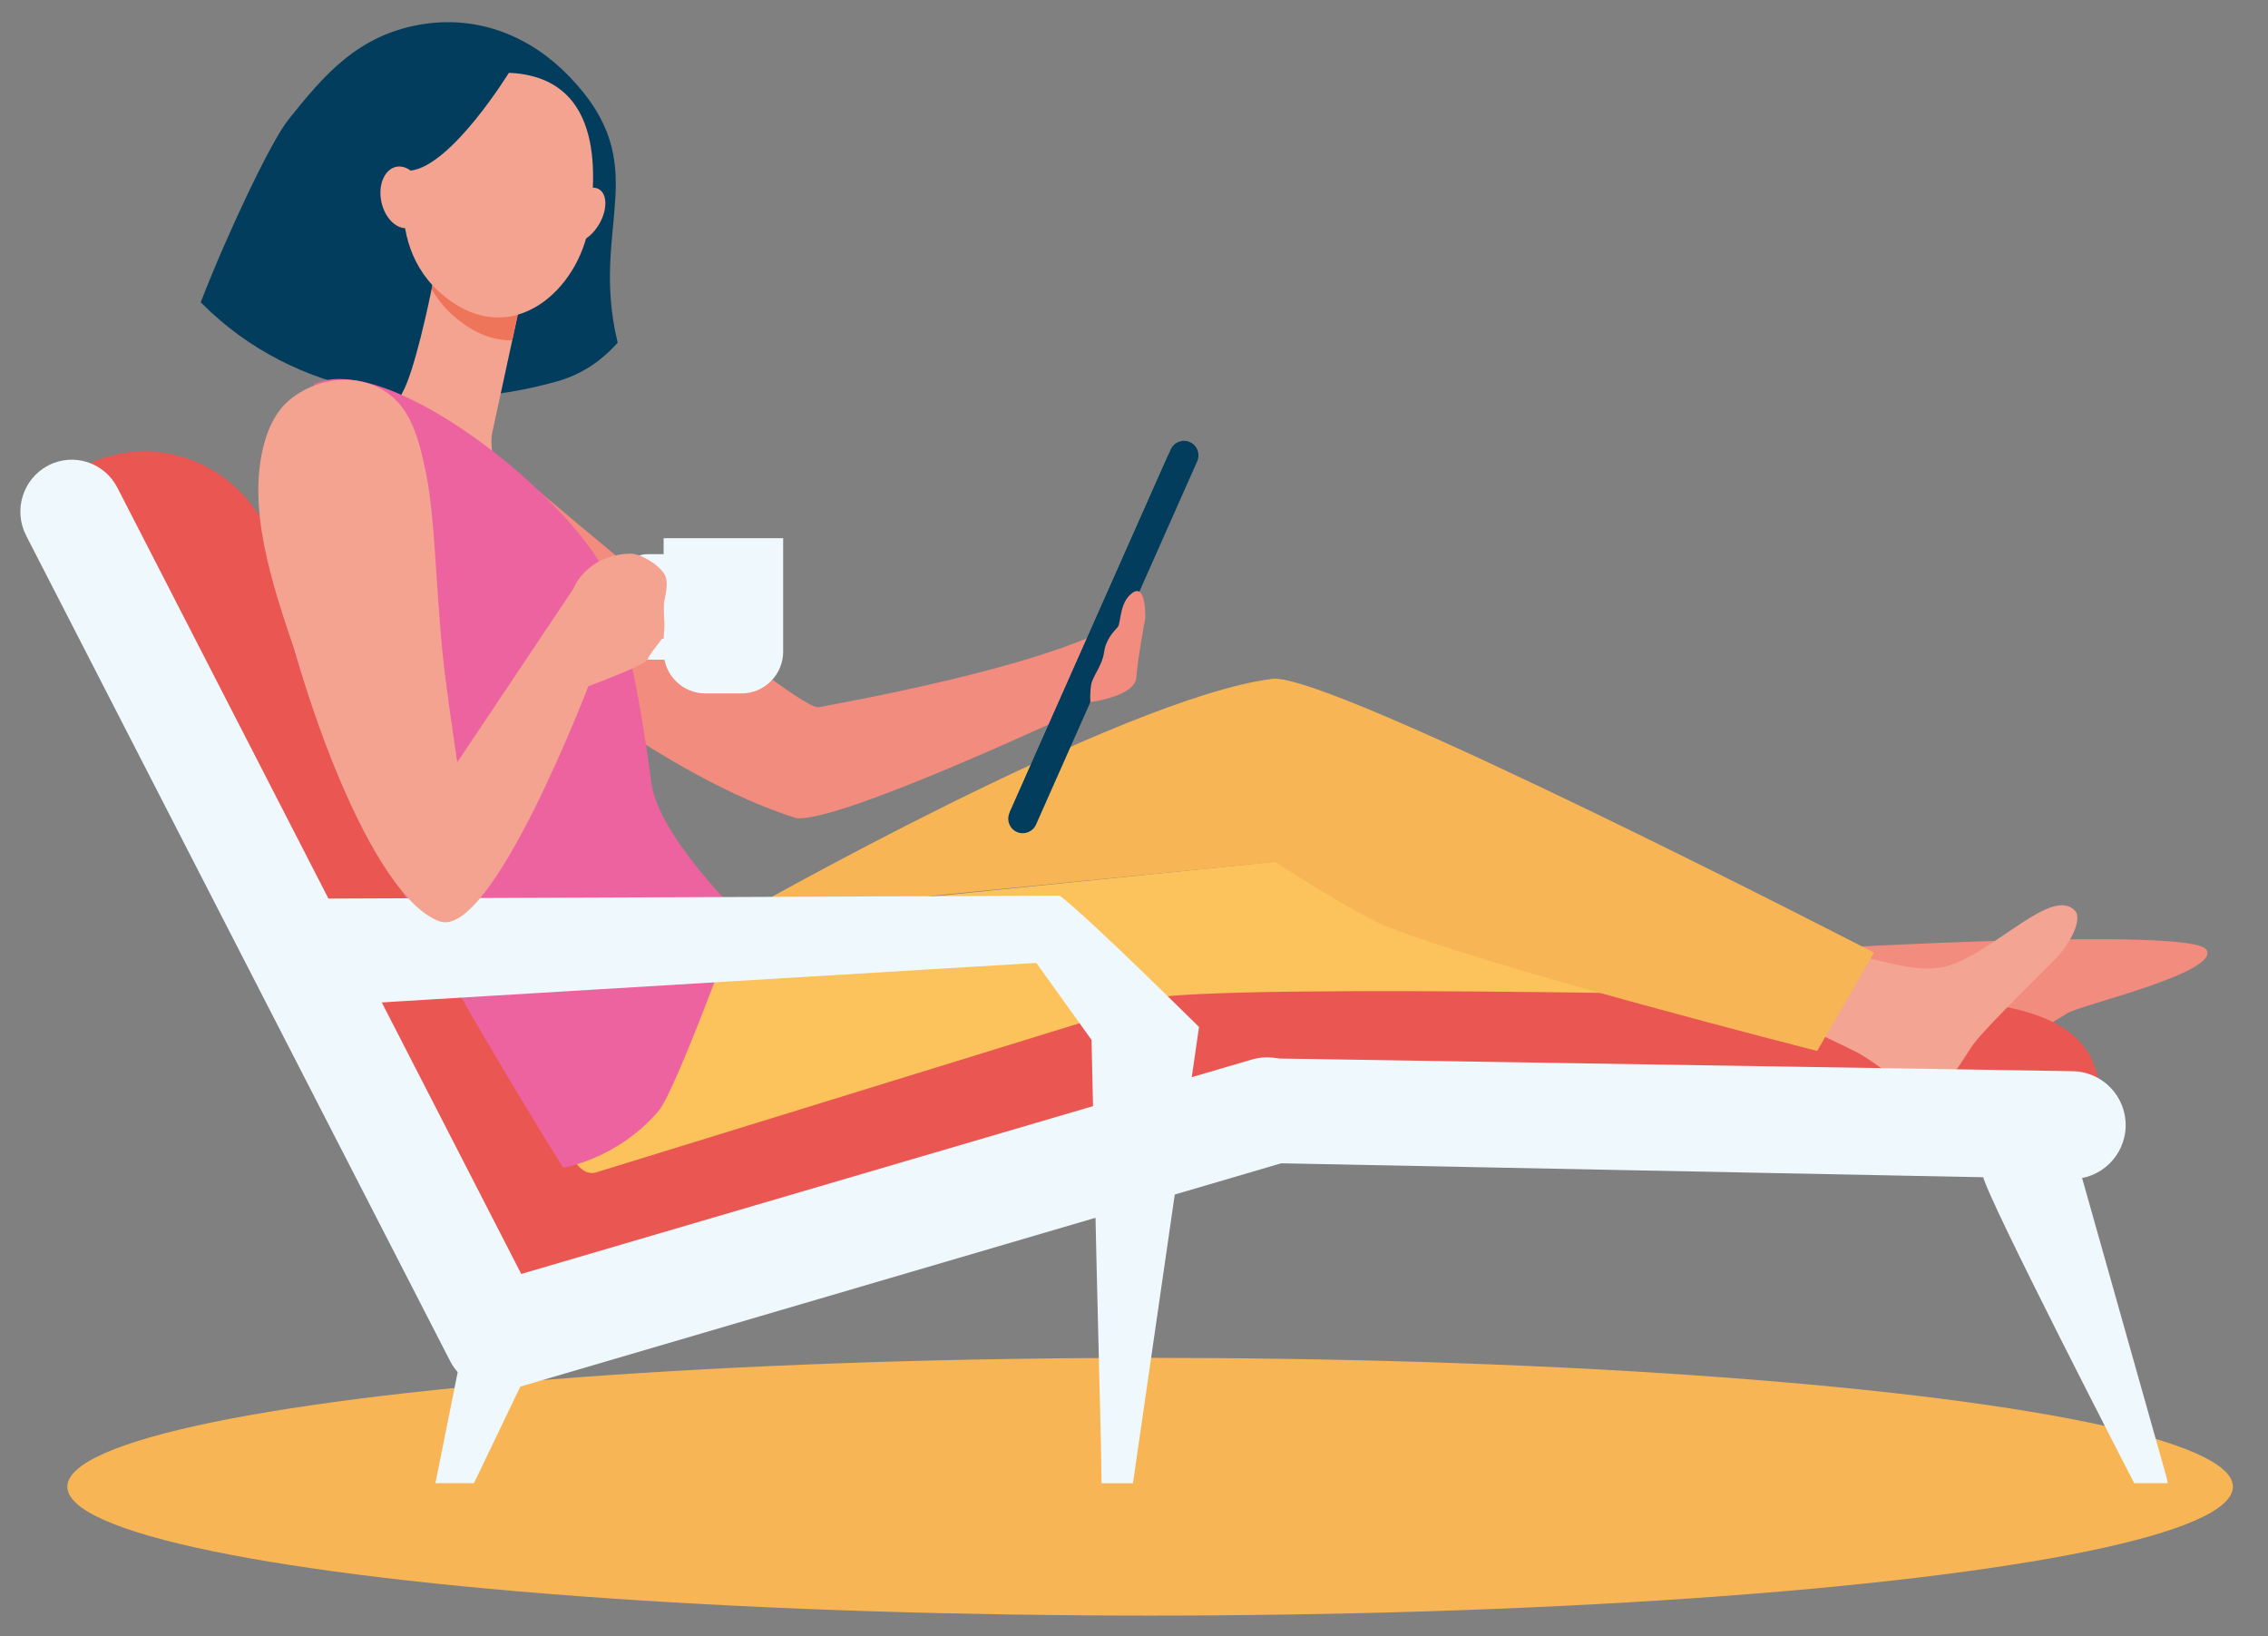
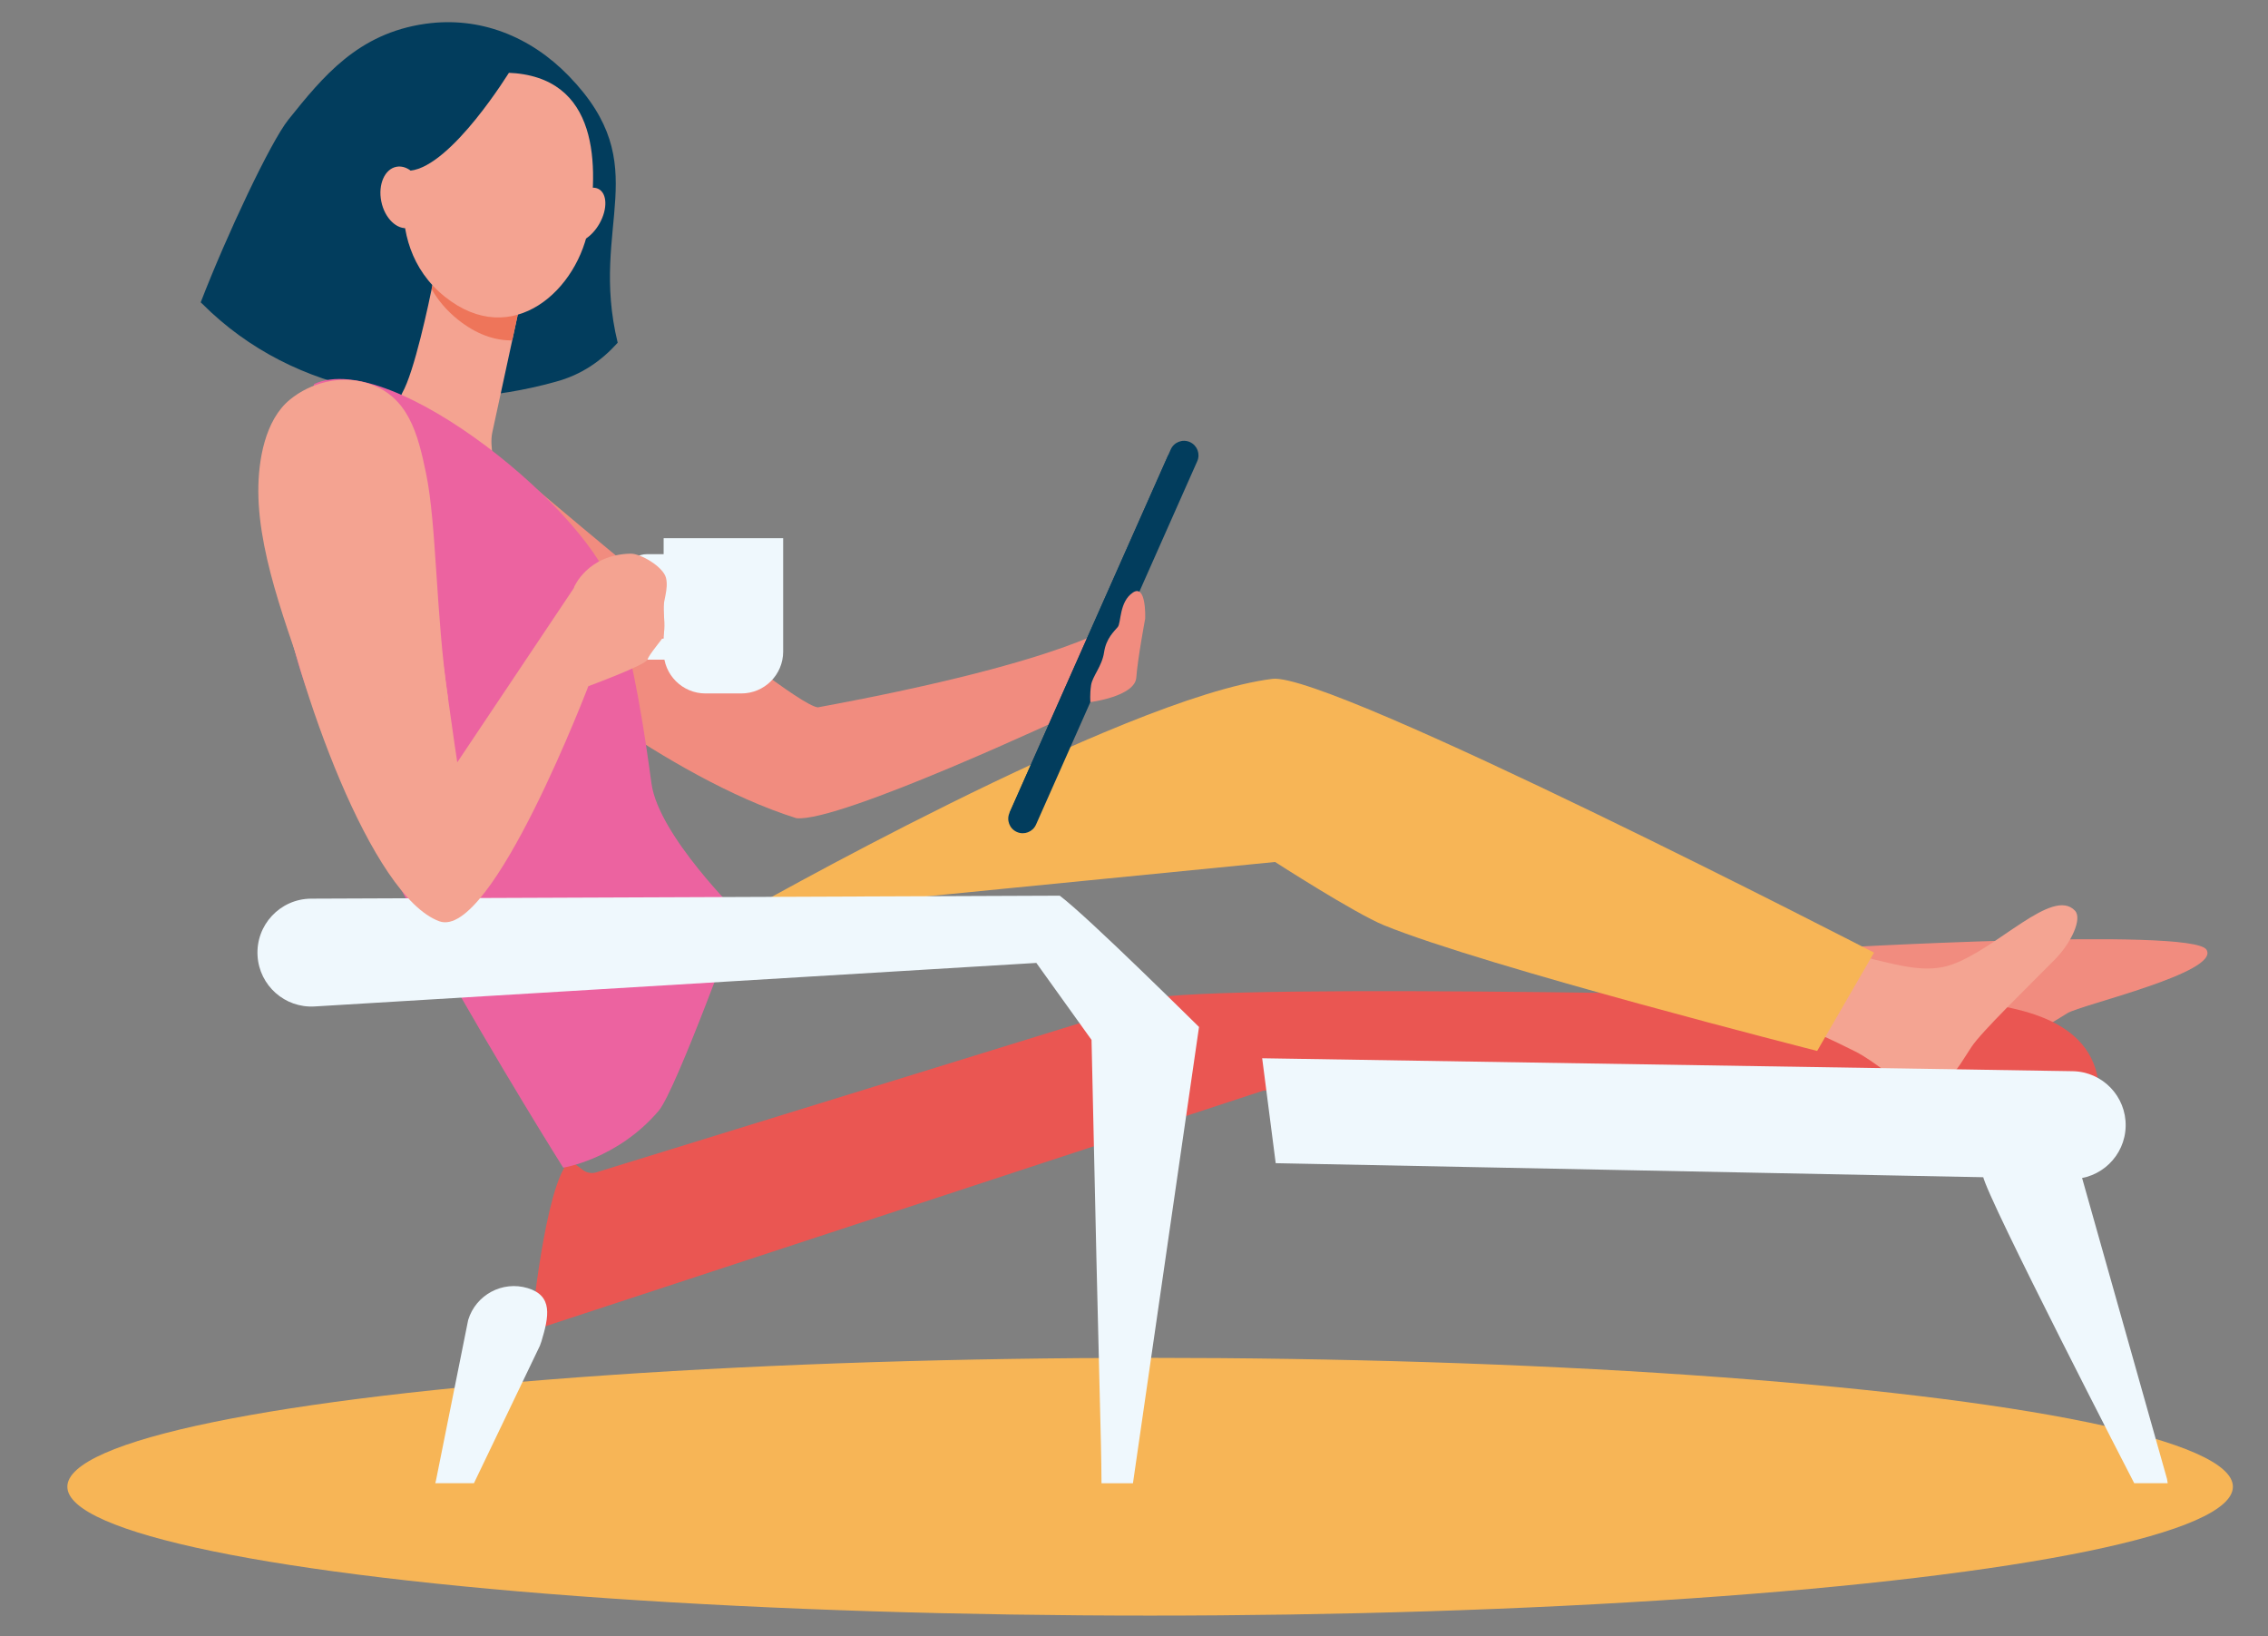
<svg xmlns="http://www.w3.org/2000/svg" version="1.1" id="Layer_1" x="0px" y="0px" width="1318.604px" height="951.162px" viewBox="0 0 1318.604 951.162" enable-background="new 0 0 1318.604 951.162" xml:space="preserve">
  <rect x="0" y="0" width="1318.604" height="951.162" fill="#808080" stroke="none" />
  <g>
    <ellipse fill="#F7B556" cx="668.677" cy="864.209" rx="629.519" ry="74.909" />
    <path fill="#023D5D" d="M247.284,13.838c31.682-4.505,61.157,7.37,83.418,30.332c50.953,52.56,11.655,86.225,28.422,155.06   c-9.385,10.431-20.983,18.649-36.092,22.685c-71.396,19.934-151.535,8.718-205.496-45.379c-0.283-0.255-0.567-0.52-0.852-0.778   c15.176-39.263,40.625-93.285,51.014-106.24C187.792,44.461,208.135,19.403,247.284,13.838z" />
    <path fill="#F4A391" d="M252.745,159.266c0,0-0.311,1.621-0.868,4.379c-2.673,13.227-11.024,52.613-17.979,64.676   c-8.405,14.576,19,80.179,54.786,74.504c10.653-1.688-6.05-35.261-2.451-51.514c2.035-9.192,8.208-37.813,13.189-60.951   c3.827-17.777,6.949-32.32,6.949-32.32L252.745,159.266z" />
    <path fill="#EE755A" d="M251.876,163.645c-0.255,1.265-0.563,2.77-0.917,4.466c3.686,6.399,8.659,12.37,15.185,17.61   c10.815,8.686,21.595,12.283,31.661,12.146c0.547-2.544,1.089-5.057,1.616-7.507c3.827-17.777,6.949-32.32,6.949-32.32   l-53.626,1.227C252.745,159.266,252.434,160.887,251.876,163.645z" />
    <path fill="#F4A391" d="M289.8,42.248c0,0-21.868,2.788-37.712,21.589c-15.845,18.801-32.921,76.94,6.437,108.55   c39.358,31.609,78.246-4.17,84.013-42.106C348.303,92.344,347.137,40.878,289.8,42.248z" />
    <path fill="#F4A391" d="M348.602,129.834c-4.697,8.377-12.583,13.018-17.612,10.361c-5.03-2.656-5.299-11.601-0.601-19.979   c4.697-8.38,12.583-13.02,17.612-10.364C353.032,112.509,353.3,121.454,348.602,129.834z" />
    <path fill="#023D5D" d="M296.464,41.368c0,0-33.769,55.289-57.927,57.844c-24.156,2.555-27.328,31.933-27.328,31.933   s8.637-67.694,32.552-80.749S296.464,41.368,296.464,41.368z" />
    <path fill="#F4A391" d="M246.438,112.386c1.964,9.817-1.987,18.821-8.825,20.11c-6.839,1.289-13.976-5.626-15.939-15.443   c-1.966-9.819,1.986-18.823,8.825-20.111C237.336,95.652,244.473,102.567,246.438,112.386z" />
-     <path fill="#EA5652" d="M42.258,274.295l6.619-3.381c39.284-20.063,86.828-3.449,106.371,37.173l144.578,300.499   c17.724,36.841,58.178,55.461,96.433,44.391l264.177-76.446c35.66-10.32,72.549,11.709,81.818,48.86l0,0L306.726,773.527   L42.258,274.295z" />
    <path fill="#F18C7F" d="M1060.56,551.312c0,0,213.889-12.541,222.25,0.695c8.359,13.238-73.127,32.094-80.818,36.927   c-65.564,41.189-59.643,15.829-74.273,12.345c-14.629-3.483-54.617-5.379-54.617-5.379L1060.56,551.312z" />
-     <path fill="#FCC25B" d="M327.571,665.185c0,0,7.727,14.373,15.043,17.914c26.985,13.062,79.24-6.767,79.24-6.767l328.715-75.917   l348.373,23.124c0,0,11.881-42.584,6.123-60.002l-319.08-67.204l-366.292,37.175L327.571,665.185z" />
    <path fill="#EA5652" d="M1214.683,656.95L1214.683,656.95c1.502-10.025,6.846-18.376,5.242-28.764   c-6.082-39.359-54.52-44.275-87.203-47.081c0,0-369.492-9.676-453.857-2.044c-73.33,6.634-20.953,50.171-20.953,50.171l0.262,0.896   L1214.683,656.95z" />
    <path fill="#EA5652" d="M742.255,631.405L742.255,631.405c-1.299-9.907-3.014-19.749-9.08-27   c-16.057-19.191-46.543-27.063-72.277-19.878l-314.2,96.933c-2.737,0.844-5.712,0.286-7.966-1.484   c-3.104-2.44-7.221-5.476-7.838-4.891c-14.058,13.318-22.14,97.678-22.14,97.678l0.42,0.765L742.255,631.405z" />
    <path fill="#F4A492" d="M1019.415,584.591c0,0,32.357,13.025,59.322,26.668c11.615,5.877,24.727,18.108,29.66,19.32   c23.266,5.716,28.42-7.934,37.826-22.041c5.932-8.898,31.6-33.696,48.301-50.614c9.773-9.901,16.219-23.938,11.855-28.573   c-13.063-13.877-45.154,22.187-71.859,31.432c-14.15,4.896-29.455,0.578-44.557-2.959c-17.867-4.186-41.227-17.96-41.227-17.96   L1019.415,584.591z" />
    <g>
-       <path fill="#EFF8FD" d="M288.262,807.479c-10.803,0-21.231-5.935-26.553-16.294L15.207,311.346    c-7.607-14.807-1.896-33.042,12.755-40.729c14.651-7.687,32.694-1.917,40.301,12.89l246.503,479.839    c7.606,14.807,1.896,33.043-12.755,40.73C297.608,806.385,292.901,807.479,288.262,807.479z" />
-     </g>
+       </g>
    <g>
-       <path fill="#EFF8FD" d="M766.726,637.132c-4.871-16.605-22.283-26.117-38.889-21.244    c-4.939,1.447-443.075,130.006-450.911,132.305l24.956,57.988L745.481,676.02C762.087,671.147,771.599,653.736,766.726,637.132z" />
      <path fill="#EFF8FD" d="M1235.849,654.62c0.346-17.302-13.402-31.607-30.705-31.951c-5.145-0.104-463.152-7.362-471.318-7.525    l7.865,60.994l462.209,9.186C1221.202,685.668,1235.507,671.921,1235.849,654.62z" />
      <path fill="#EFF8FD" d="M275.551,862.159l38.336-79.896c0.321-0.79,0.628-1.644,0.879-2.477    c4.445-14.688,6.748-26.57-7.941-31.016c-14.688-4.444-30.199,3.86-34.644,18.549l-18.688,93.142    c-0.163,0.545-0.31,1.148-0.424,1.698L275.551,862.159z" />
      <path fill="#EFF8FD" d="M1240.825,862.158c0,0-85.998-166.435-87.934-178.588c-3.561-22.355,7.412-23.276,22.102-29.994    c14.688-6.716,30.199,5.834,34.643,28.03l50.234,177.986c0.164,0.823,0.311,1.737,0.424,2.567L1240.825,862.158z" />
    </g>
    <path fill="#F7B556" d="M429.986,531.766c0,0,221.95-126.294,309.828-137.164c33.402-4.132,349.74,159.139,349.74,159.139   l-33.063,57.145c0,0-192.707-48.954-251.783-73.021c-16.969-6.913-63.379-36.813-63.379-36.813L429.986,531.766z" />
    <path fill="#F18C7F" d="M282.266,259.138c0,0,174.412,149.592,193.188,152.041c147.97-27.256,174.173-49.18,174.173-49.18   l-26.619,52.961c0,0-135.057,63.357-160.01,60.635c-76.095-23.841-161.139-95.637-161.139-95.637L282.266,259.138z" />
    <path fill="#EC63A0" d="M182.67,223.218c0,0-23.354,64.006-13.947,141.34c9.404,77.334,158.715,314.187,158.715,314.187   s31.565-4.897,55.521-33.065c10.065-11.836,47.027-113.913,47.027-113.913s-47.027-45.981-51.207-76.288   S370,392.751,357.459,345.724S227.608,202.317,182.67,223.218z" />
    <g>
      <path fill="#EFF8FD" d="M182.93,585.034l419.589-25.307l32.096,44.748c4.644,215.949,5.61,226.604,5.8,257.731h18.28    l38.414-265.251c-0.064,0.038-64.641-64.137-80.983-76.311c-393.429,1.562-435.195,1.728-435.309,1.728    c-18.049,0.146-32.154,15.372-31.076,33.248C150.784,572.907,165.643,586.077,182.93,585.034z" />
    </g>
    <path fill="#F4A391" d="M334.202,340.978l-68.351,102.146c0,0-10.476-68.708-18.658-142.615   c-31.743,4.308-60.013,12.825-87.603,28.19c13.304,71.942,56.465,192.294,95.785,206.811   c30.601,11.296,87.552-138.87,87.552-138.87L334.202,340.978z" />
    <path fill="#F4A391" d="M247.718,275.235c-4.708-22.709-10.201-45.497-34.75-52.694c-15.214-4.46-32.282-0.193-44.439,9.771   c-14.465,11.854-18.409,35.303-18.343,53.299c0.152,40.86,20.306,87.494,32.822,127.225c27.591-15.365,45.671-3,77.413-7.307   C253.376,357.604,253.854,304.827,247.718,275.235z" />
    <g>
      <path fill="#EFF8FD" d="M376.043,383.461l11.514,0.001l-1.442-12.268h-10.071c-4.76,0-8.633-5.501-8.633-12.265v-12.266    c0-6.765,3.873-12.265,8.633-12.265h12.949v-12.267h-12.949c-9.521,0-17.266,11.003-17.266,24.531v12.266    C358.778,372.458,366.523,383.461,376.043,383.461z" />
    </g>
    <path fill="#EFF8FD" d="M455.333,320.276v58.486c0,13.435-10.891,24.325-24.324,24.325h-20.848   c-13.435,0-24.325-10.891-24.325-24.325v-65.903h69.497V320.276z" />
    <path fill="#F4A391" d="M366.536,321.828c5.84-0.143,19.039,7.569,20.662,14.05c1.624,6.479-1.781,13.827-1.478,18.399   c0.271,4.1,1.312,10.64-0.204,15.92c-0.424,1.475-8.07,9.977-9.019,13.161c-0.948,3.186-34.504,15.53-34.504,15.53l-8.249-57.536   C333.745,341.353,341.432,322.44,366.536,321.828z" />
    <path fill="#023D5D" d="M696.075,268.091l-93.745,211.242c-1.889,4.255-6.868,6.174-11.125,4.285l0,0   c-4.255-1.888-6.174-6.868-4.285-11.124l93.745-211.242c1.889-4.255,6.869-6.174,11.125-4.284l0,0   C696.044,258.855,697.964,263.835,696.075,268.091z" />
    <polygon fill="#023D5D" points="679.149,264.667 686.146,267.858 595.545,476.159 586.92,472.494  " />
    <path fill="#F18C7F" d="M665.817,359.55c0,0,0.797-20.41-7.17-15.104c-7.971,5.307-6.775,17.553-8.766,20.001   c-1.994,2.45-6.775,6.53-7.97,14.694c-1.195,8.164-6.773,13.878-7.57,19.185c-0.798,5.306-0.398,9.796-0.398,9.796   s25.898-3.266,26.695-14.285C661.435,382.815,665.817,359.55,665.817,359.55z" />
  </g>
</svg>